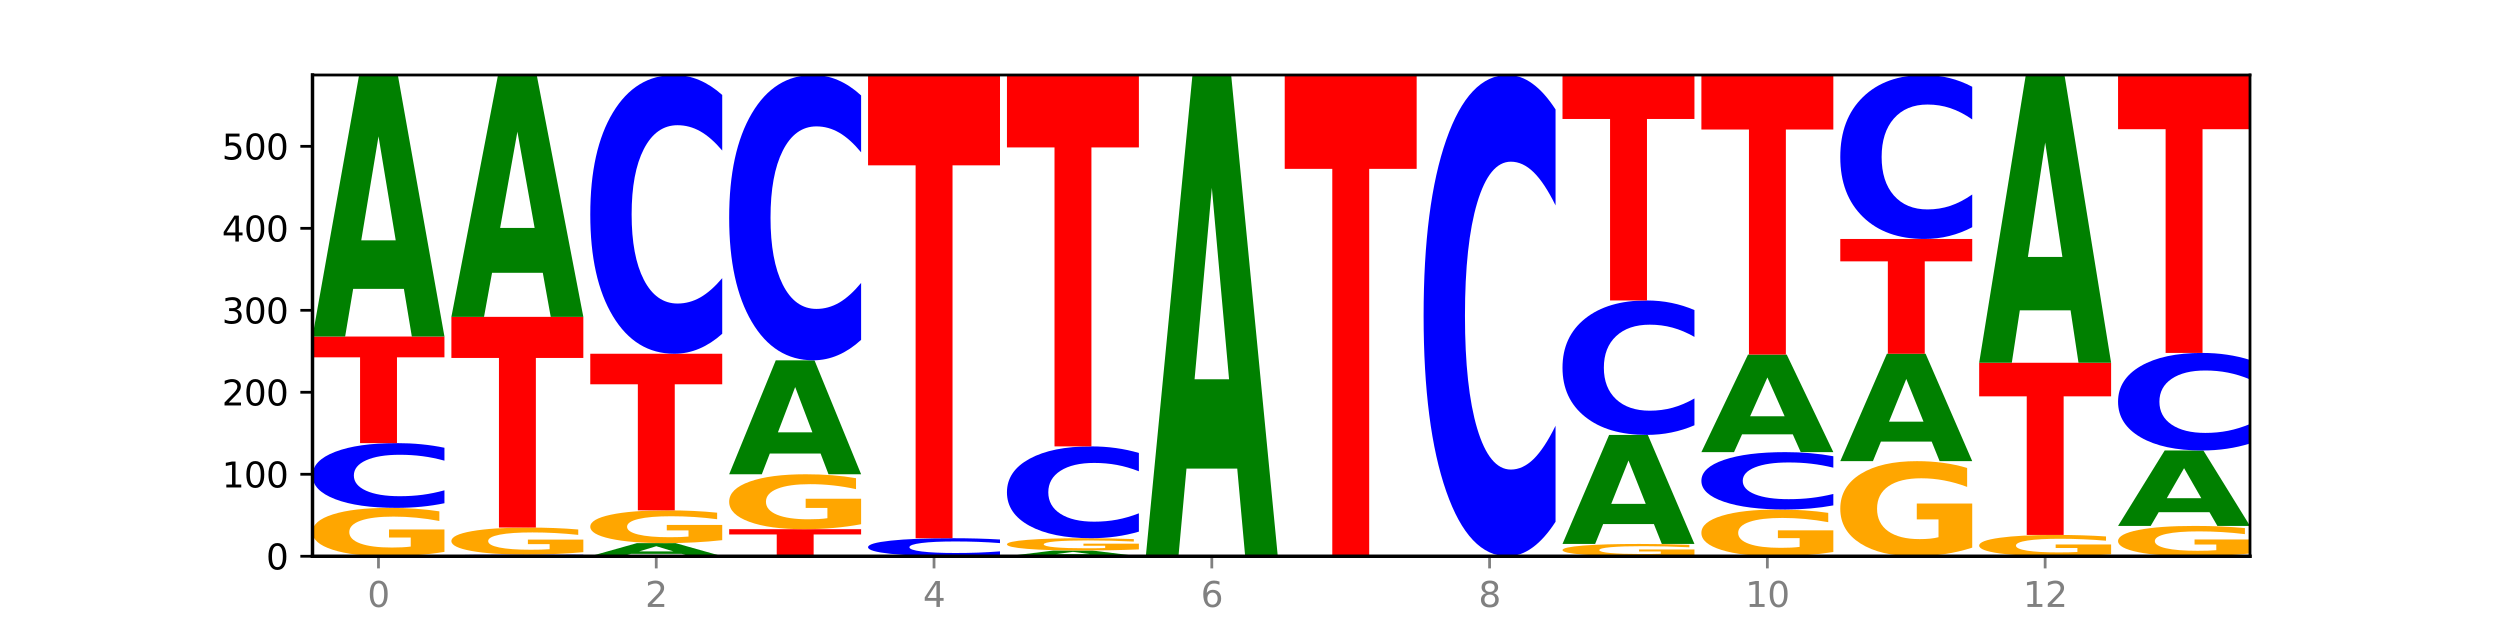
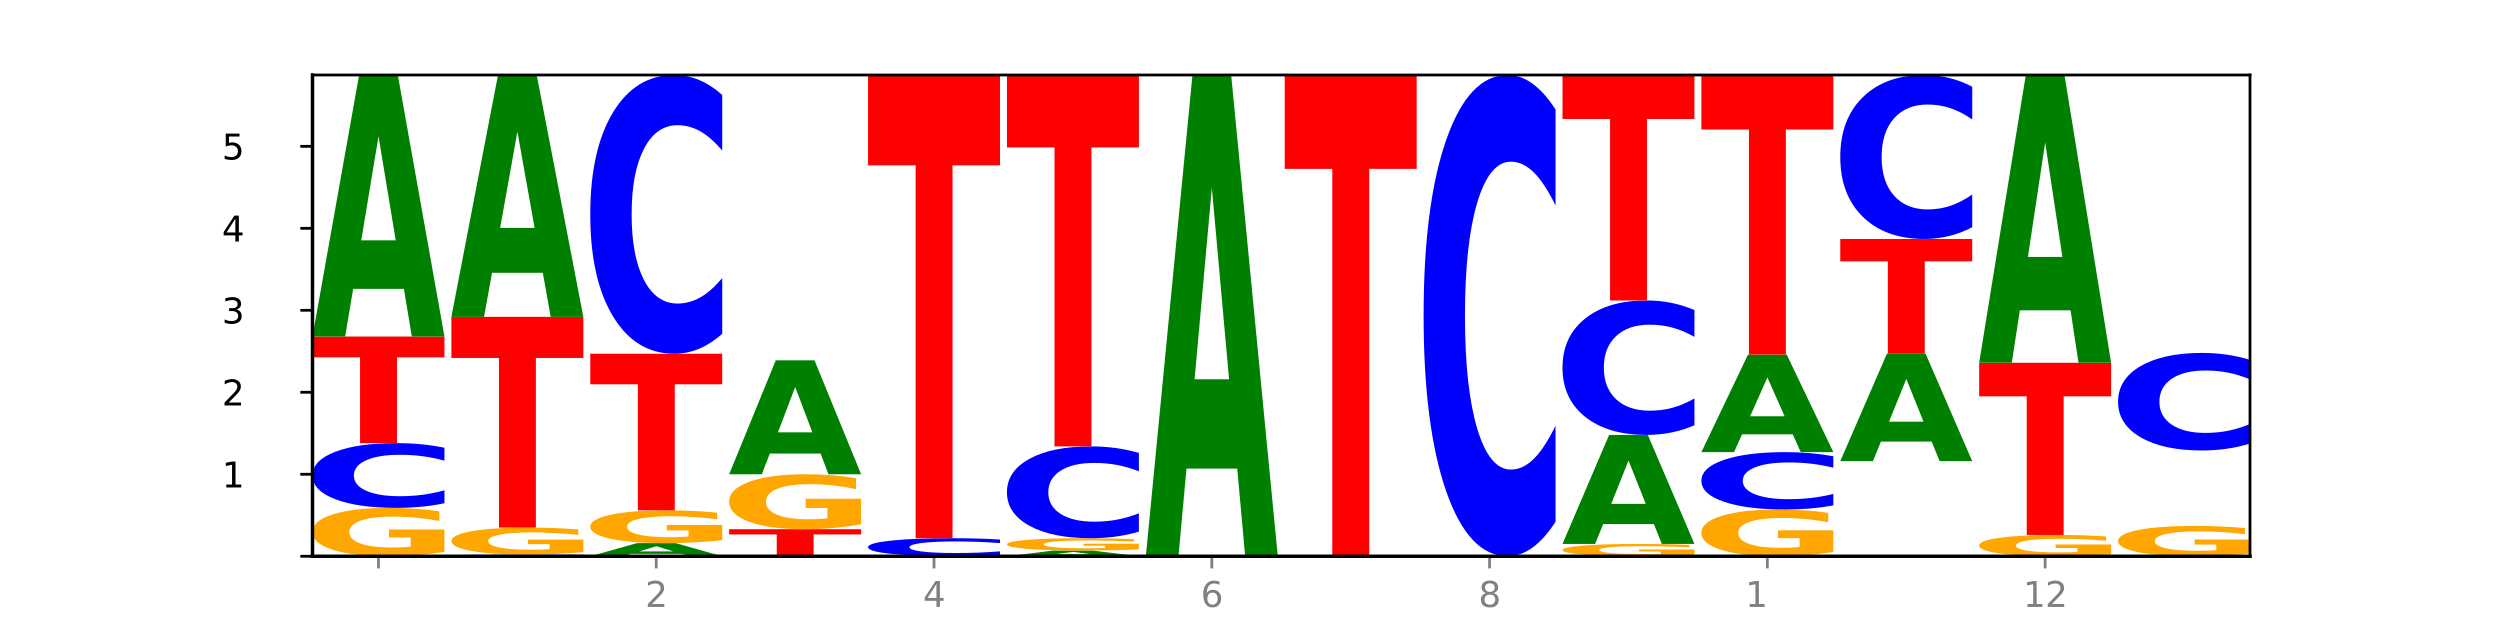
<svg xmlns="http://www.w3.org/2000/svg" xmlns:xlink="http://www.w3.org/1999/xlink" width="720pt" height="180pt" viewBox="0 0 720 180" version="1.1">
  <defs>
    <style type="text/css">*{stroke-linejoin: round; stroke-linecap: butt}</style>
  </defs>
  <g id="figure_1">
    <g id="patch_1">
      <path d="M 0 180  L 720 180  L 720 0  L 0 0  z " style="fill: #ffffff" />
    </g>
    <g id="axes_1">
      <g id="patch_2">
        <path d="M 90 160.2  L 648 160.2  L 648 21.6  L 90 21.6  z " style="fill: #ffffff" />
      </g>
      <g id="line2d_1">
        <path d="M 90 160.2  L 648 160.2  " clip-path="url(#p97d4fd8f11)" style="fill: none; stroke: #000000; stroke-width: 0.5; stroke-linecap: square" />
      </g>
      <g id="patch_3">
        <path d="M 128 158.94  Q 124.168 159.57 120.046 159.886  Q 115.924 160.2 111.529 160.2  Q 101.599 160.2 95.8 158.324  Q 90 156.448 90 153.239  Q 90 149.993 95.902 148.131  Q 101.812 146.269 112.091 146.269  Q 116.052 146.269 119.68 146.522  Q 123.316 146.773 126.535 147.268  L 126.535 150.045  Q 123.214 149.409 119.926 149.095  Q 116.639 148.779 113.335 148.779  Q 107.22 148.779 103.907 149.935  Q 100.594 151.089 100.594 153.239  Q 100.594 155.368 103.788 156.531  Q 106.982 157.691 112.858 157.691  Q 114.459 157.691 115.83 157.624  Q 117.201 157.555 118.291 157.412  L 118.291 154.804  L 112.032 154.804  L 112.032 152.482  L 128 152.482  L 128 158.94  z " clip-path="url(#p97d4fd8f11)" style="fill: #ffa600" />
      </g>
      <g id="patch_4">
        <path d="M 128 144.932  Q 124.821 145.595 121.384 145.93  Q 117.947 146.269 114.204 146.269  Q 103.04 146.269 96.52 143.757  Q 90 141.245 90 136.948  Q 90 132.637 96.52 130.128  Q 103.04 127.616 114.204 127.616  Q 117.947 127.616 121.384 127.955  Q 124.821 128.29 128 128.953  L 128 132.671  Q 124.793 131.793 121.681 131.384  Q 118.569 130.976 115.132 130.976  Q 108.966 130.976 105.434 132.567  Q 101.91 134.155 101.91 136.948  Q 101.91 139.73 105.434 141.322  Q 108.966 142.909 115.132 142.909  Q 118.569 142.909 121.681 142.501  Q 124.793 142.088 128 141.21  L 128 144.932  z " clip-path="url(#p97d4fd8f11)" style="fill: #0000ff" />
      </g>
      <g id="patch_5">
        <path d="M 90 96.921  L 128 96.921  L 128 102.907  L 114.329 102.907  L 114.329 127.616  L 103.698 127.616  L 103.698 102.907  L 90 102.907  L 90 96.921  z " clip-path="url(#p97d4fd8f11)" style="fill: #ff0000" />
      </g>
      <g id="patch_6">
        <path d="M 116.323 83.2  L 101.708 83.2  L 99.401 96.921  L 90 96.921  L 103.425 21.6  L 114.575 21.6  L 128 96.921  L 118.607 96.921  L 116.323 83.2  z M 104.039 69.22  L 113.969 69.22  L 109.012 39.26  L 104.039 69.22  z " clip-path="url(#p97d4fd8f11)" style="fill: #008000" />
      </g>
      <g id="patch_7">
        <path d="M 168 160.166  Q 164.821 160.183 161.384 160.191  Q 157.947 160.2 154.204 160.2  Q 143.04 160.2 136.52 160.136  Q 130 160.073 130 159.964  Q 130 159.855 136.52 159.791  Q 143.04 159.728 154.204 159.728  Q 157.947 159.728 161.384 159.736  Q 164.821 159.745 168 159.762  L 168 159.856  Q 164.793 159.834 161.681 159.823  Q 158.569 159.813 155.132 159.813  Q 148.966 159.813 145.434 159.853  Q 141.91 159.893 141.91 159.964  Q 141.91 160.034 145.434 160.075  Q 148.966 160.115 155.132 160.115  Q 158.569 160.115 161.681 160.105  Q 164.793 160.094 168 160.072  L 168 160.166  z " clip-path="url(#p97d4fd8f11)" style="fill: #0000ff" />
      </g>
      <g id="patch_8">
        <path d="M 168 159.023  Q 164.168 159.375 160.046 159.552  Q 155.924 159.728 151.529 159.728  Q 141.599 159.728 135.8 158.678  Q 130 157.629 130 155.834  Q 130 154.019 135.902 152.977  Q 141.812 151.936 152.091 151.936  Q 156.052 151.936 159.68 152.078  Q 163.316 152.218 166.535 152.494  L 166.535 154.048  Q 163.214 153.692 159.926 153.517  Q 156.639 153.339 153.335 153.339  Q 147.22 153.339 143.907 153.987  Q 140.594 154.632 140.594 155.834  Q 140.594 157.025 143.788 157.676  Q 146.982 158.324 152.858 158.324  Q 154.459 158.324 155.83 158.287  Q 157.201 158.249 158.291 158.168  L 158.291 156.71  L 152.032 156.71  L 152.032 155.411  L 168 155.411  L 168 159.023  z " clip-path="url(#p97d4fd8f11)" style="fill: #ffa600" />
      </g>
      <g id="patch_9">
        <path d="M 130 91.254  L 168 91.254  L 168 103.089  L 154.329 103.089  L 154.329 151.936  L 143.698 151.936  L 143.698 103.089  L 130 103.089  L 130 91.254  z " clip-path="url(#p97d4fd8f11)" style="fill: #ff0000" />
      </g>
      <g id="patch_10">
        <path d="M 156.323 78.565  L 141.708 78.565  L 139.401 91.254  L 130 91.254  L 143.425 21.6  L 154.575 21.6  L 168 91.254  L 158.607 91.254  L 156.323 78.565  z M 144.039 65.638  L 153.969 65.638  L 149.012 37.931  L 144.039 65.638  z " clip-path="url(#p97d4fd8f11)" style="fill: #008000" />
      </g>
      <g id="patch_11">
        <path d="M 196.323 159.512  L 181.708 159.512  L 179.401 160.2  L 170 160.2  L 183.425 156.422  L 194.575 156.422  L 208 160.2  L 198.607 160.2  L 196.323 159.512  z M 184.039 158.811  L 193.969 158.811  L 189.012 157.308  L 184.039 158.811  z " clip-path="url(#p97d4fd8f11)" style="fill: #008000" />
      </g>
      <g id="patch_12">
        <path d="M 208 155.568  Q 204.168 155.995 200.046 156.209  Q 195.924 156.422 191.529 156.422  Q 181.599 156.422 175.8 155.15  Q 170 153.878 170 151.703  Q 170 149.502 175.902 148.24  Q 181.812 146.978 192.091 146.978  Q 196.052 146.978 199.68 147.149  Q 203.316 147.319 206.535 147.654  L 206.535 149.537  Q 203.214 149.106 199.926 148.893  Q 196.639 148.679 193.335 148.679  Q 187.22 148.679 183.907 149.463  Q 180.594 150.245 180.594 151.703  Q 180.594 153.146 183.788 153.935  Q 186.982 154.721 192.858 154.721  Q 194.459 154.721 195.83 154.676  Q 197.201 154.629 198.291 154.532  L 198.291 152.764  L 192.032 152.764  L 192.032 151.19  L 208 151.19  L 208 155.568  z " clip-path="url(#p97d4fd8f11)" style="fill: #ffa600" />
      </g>
      <g id="patch_13">
        <path d="M 170 101.879  L 208 101.879  L 208 110.675  L 194.329 110.675  L 194.329 146.978  L 183.698 146.978  L 183.698 110.675  L 170 110.675  L 170 101.879  z " clip-path="url(#p97d4fd8f11)" style="fill: #ff0000" />
      </g>
      <g id="patch_14">
        <path d="M 208 96.125  Q 204.821 98.977 201.384 100.42  Q 197.947 101.879 194.204 101.879  Q 183.04 101.879 176.52 91.067  Q 170 80.255 170 61.765  Q 170 43.208 176.52 32.412  Q 183.04 21.6 194.204 21.6  Q 197.947 21.6 201.384 23.059  Q 204.821 24.502 208 27.354  L 208 43.357  Q 204.793 39.576 201.681 37.818  Q 198.569 36.061 195.132 36.061  Q 188.966 36.061 185.434 42.909  Q 181.91 49.742 181.91 61.765  Q 181.91 73.738 185.434 80.587  Q 188.966 87.419 195.132 87.419  Q 198.569 87.419 201.681 85.661  Q 204.793 83.887 208 80.106  L 208 96.125  z " clip-path="url(#p97d4fd8f11)" style="fill: #0000ff" />
      </g>
      <g id="patch_15">
        <path d="M 210 152.408  L 248 152.408  L 248 153.928  L 234.329 153.928  L 234.329 160.2  L 223.698 160.2  L 223.698 153.928  L 210 153.928  L 210 152.408  z " clip-path="url(#p97d4fd8f11)" style="fill: #ff0000" />
      </g>
      <g id="patch_16">
        <path d="M 248 150.977  Q 244.168 151.693 240.046 152.052  Q 235.924 152.408 231.529 152.408  Q 221.599 152.408 215.8 150.278  Q 210 148.147 210 144.503  Q 210 140.817 215.902 138.703  Q 221.812 136.588 232.091 136.588  Q 236.052 136.588 239.68 136.876  Q 243.316 137.16 246.535 137.722  L 246.535 140.876  Q 243.214 140.154 239.926 139.797  Q 236.639 139.438 233.335 139.438  Q 227.22 139.438 223.907 140.752  Q 220.594 142.062 220.594 144.503  Q 220.594 146.921 223.788 148.242  Q 226.982 149.559 232.858 149.559  Q 234.459 149.559 235.83 149.483  Q 237.201 149.405 238.291 149.242  L 238.291 146.281  L 232.032 146.281  L 232.032 143.644  L 248 143.644  L 248 150.977  z " clip-path="url(#p97d4fd8f11)" style="fill: #ffa600" />
      </g>
      <g id="patch_17">
        <path d="M 236.323 130.61  L 221.708 130.61  L 219.401 136.588  L 210 136.588  L 223.425 103.768  L 234.575 103.768  L 248 136.588  L 238.607 136.588  L 236.323 130.61  z M 224.039 124.518  L 233.969 124.518  L 229.012 111.463  L 224.039 124.518  z " clip-path="url(#p97d4fd8f11)" style="fill: #008000" />
      </g>
      <g id="patch_18">
-         <path d="M 248 97.879  Q 244.821 100.798 241.384 102.275  Q 237.947 103.768 234.204 103.768  Q 223.04 103.768 216.52 92.702  Q 210 81.635 210 62.71  Q 210 43.716 216.52 32.667  Q 223.04 21.6 234.204 21.6  Q 237.947 21.6 241.384 23.094  Q 244.821 24.57 248 27.49  L 248 43.869  Q 244.793 39.999 241.681 38.2  Q 238.569 36.401 235.132 36.401  Q 228.966 36.401 225.434 43.411  Q 221.91 50.404 221.91 62.71  Q 221.91 74.964 225.434 81.974  Q 228.966 88.967 235.132 88.967  Q 238.569 88.967 241.681 87.168  Q 244.793 85.352 248 81.482  L 248 97.879  z " clip-path="url(#p97d4fd8f11)" style="fill: #0000ff" />
-       </g>
+         </g>
      <g id="patch_19">
        <path d="M 288 159.828  Q 284.821 160.012 281.384 160.106  Q 277.947 160.2 274.204 160.2  Q 263.04 160.2 256.52 159.5  Q 250 158.801 250 157.604  Q 250 156.404 256.52 155.705  Q 263.04 155.005 274.204 155.005  Q 277.947 155.005 281.384 155.1  Q 284.821 155.193 288 155.378  L 288 156.413  Q 284.793 156.169 281.681 156.055  Q 278.569 155.941 275.132 155.941  Q 268.966 155.941 265.434 156.384  Q 261.91 156.826 261.91 157.604  Q 261.91 158.379 265.434 158.822  Q 268.966 159.264 275.132 159.264  Q 278.569 159.264 281.681 159.151  Q 284.793 159.036 288 158.791  L 288 159.828  z " clip-path="url(#p97d4fd8f11)" style="fill: #0000ff" />
      </g>
      <g id="patch_20">
        <path d="M 250 21.6  L 288 21.6  L 288 47.618  L 274.329 47.618  L 274.329 155.005  L 263.698 155.005  L 263.698 47.618  L 250 47.618  L 250 21.6  z " clip-path="url(#p97d4fd8f11)" style="fill: #ff0000" />
      </g>
      <g id="patch_21">
        <path d="M 316.323 159.899  L 301.708 159.899  L 299.401 160.2  L 290 160.2  L 303.425 158.547  L 314.575 158.547  L 328 160.2  L 318.607 160.2  L 316.323 159.899  z M 304.039 159.592  L 313.969 159.592  L 309.012 158.935  L 304.039 159.592  z " clip-path="url(#p97d4fd8f11)" style="fill: #008000" />
      </g>
      <g id="patch_22">
        <path d="M 328 158.227  Q 324.168 158.387 320.046 158.467  Q 315.924 158.547 311.529 158.547  Q 301.599 158.547 295.8 158.07  Q 290 157.593 290 156.777  Q 290 155.952 295.902 155.479  Q 301.812 155.005 312.091 155.005  Q 316.052 155.005 319.68 155.07  Q 323.316 155.133 326.535 155.259  L 326.535 155.965  Q 323.214 155.804 319.926 155.724  Q 316.639 155.643 313.335 155.643  Q 307.22 155.643 303.907 155.938  Q 300.594 156.231 300.594 156.777  Q 300.594 157.319 303.788 157.614  Q 306.982 157.909 312.858 157.909  Q 314.459 157.909 315.83 157.892  Q 317.201 157.875 318.291 157.838  L 318.291 157.175  L 312.032 157.175  L 312.032 156.585  L 328 156.585  L 328 158.227  z " clip-path="url(#p97d4fd8f11)" style="fill: #ffa600" />
      </g>
      <g id="patch_23">
        <path d="M 328 153.11  Q 324.821 154.049 321.384 154.525  Q 317.947 155.005 314.204 155.005  Q 303.04 155.005 296.52 151.444  Q 290 147.882 290 141.791  Q 290 135.678 296.52 132.122  Q 303.04 128.56 314.204 128.56  Q 317.947 128.56 321.384 129.041  Q 324.821 129.516 328 130.456  L 328 135.728  Q 324.793 134.482 321.681 133.903  Q 318.569 133.324 315.132 133.324  Q 308.966 133.324 305.434 135.58  Q 301.91 137.831 301.91 141.791  Q 301.91 145.735 305.434 147.991  Q 308.966 150.242 315.132 150.242  Q 318.569 150.242 321.681 149.663  Q 324.793 149.078 328 147.833  L 328 153.11  z " clip-path="url(#p97d4fd8f11)" style="fill: #0000ff" />
      </g>
      <g id="patch_24">
        <path d="M 290 21.6  L 328 21.6  L 328 42.46  L 314.329 42.46  L 314.329 128.56  L 303.698 128.56  L 303.698 42.46  L 290 42.46  L 290 21.6  z " clip-path="url(#p97d4fd8f11)" style="fill: #ff0000" />
      </g>
      <g id="patch_25">
        <path d="M 356.323 134.951  L 341.708 134.951  L 339.401 160.2  L 330 160.2  L 343.425 21.6  L 354.575 21.6  L 368 160.2  L 358.607 160.2  L 356.323 134.951  z M 344.039 109.228  L 353.969 109.228  L 349.012 54.096  L 344.039 109.228  z " clip-path="url(#p97d4fd8f11)" style="fill: #008000" />
      </g>
      <g id="patch_26">
        <path d="M 370 21.6  L 408 21.6  L 408 48.631  L 394.329 48.631  L 394.329 160.2  L 383.698 160.2  L 383.698 48.631  L 370 48.631  L 370 21.6  z " clip-path="url(#p97d4fd8f11)" style="fill: #ff0000" />
      </g>
      <g id="patch_27">
        <path d="M 448 150.265  Q 444.821 155.19 441.384 157.681  Q 437.947 160.2 434.204 160.2  Q 423.04 160.2 416.52 141.533  Q 410 122.866 410 90.943  Q 410 58.905 416.52 40.267  Q 423.04 21.6 434.204 21.6  Q 437.947 21.6 441.384 24.119  Q 444.821 26.61 448 31.535  L 448 59.163  Q 444.793 52.635 441.681 49.601  Q 438.569 46.566 435.132 46.566  Q 428.966 46.566 425.434 58.39  Q 421.91 70.186 421.91 90.943  Q 421.91 111.614 425.434 123.439  Q 428.966 135.234 435.132 135.234  Q 438.569 135.234 441.681 132.199  Q 444.793 129.136 448 122.608  L 448 150.265  z " clip-path="url(#p97d4fd8f11)" style="fill: #0000ff" />
      </g>
      <g id="patch_28">
        <path d="M 488 159.88  Q 484.168 160.04 480.046 160.12  Q 475.924 160.2 471.529 160.2  Q 461.599 160.2 455.8 159.723  Q 450 159.246 450 158.43  Q 450 157.605 455.902 157.132  Q 461.812 156.658 472.091 156.658  Q 476.052 156.658 479.68 156.723  Q 483.316 156.786 486.535 156.912  L 486.535 157.618  Q 483.214 157.456 479.926 157.377  Q 476.639 157.296 473.335 157.296  Q 467.22 157.296 463.907 157.59  Q 460.594 157.884 460.594 158.43  Q 460.594 158.972 463.788 159.267  Q 466.982 159.562 472.858 159.562  Q 474.459 159.562 475.83 159.545  Q 477.201 159.528 478.291 159.491  L 478.291 158.828  L 472.032 158.828  L 472.032 158.238  L 488 158.238  L 488 159.88  z " clip-path="url(#p97d4fd8f11)" style="fill: #ffa600" />
      </g>
      <g id="patch_29">
        <path d="M 476.323 150.938  L 461.708 150.938  L 459.401 156.658  L 450 156.658  L 463.425 125.255  L 474.575 125.255  L 488 156.658  L 478.607 156.658  L 476.323 150.938  z M 464.039 145.109  L 473.969 145.109  L 469.012 132.618  L 464.039 145.109  z " clip-path="url(#p97d4fd8f11)" style="fill: #008000" />
      </g>
      <g id="patch_30">
        <path d="M 488 122.479  Q 484.821 123.855 481.384 124.551  Q 477.947 125.255 474.204 125.255  Q 463.04 125.255 456.52 120.04  Q 450 114.824 450 105.905  Q 450 96.955 456.52 91.747  Q 463.04 86.532 474.204 86.532  Q 477.947 86.532 481.384 87.236  Q 484.821 87.932 488 89.307  L 488 97.027  Q 484.793 95.203 481.681 94.355  Q 478.569 93.507 475.132 93.507  Q 468.966 93.507 465.434 96.811  Q 461.91 100.106 461.91 105.905  Q 461.91 111.681 465.434 114.984  Q 468.966 118.28 475.132 118.28  Q 478.569 118.28 481.681 117.432  Q 484.793 116.576 488 114.752  L 488 122.479  z " clip-path="url(#p97d4fd8f11)" style="fill: #0000ff" />
      </g>
      <g id="patch_31">
        <path d="M 450 21.6  L 488 21.6  L 488 34.264  L 474.329 34.264  L 474.329 86.532  L 463.698 86.532  L 463.698 34.264  L 450 34.264  L 450 21.6  z " clip-path="url(#p97d4fd8f11)" style="fill: #ff0000" />
      </g>
      <g id="patch_32">
        <path d="M 528 158.982  Q 524.168 159.591 520.046 159.897  Q 515.924 160.2 511.529 160.2  Q 501.599 160.2 495.8 158.387  Q 490 156.575 490 153.475  Q 490 150.339 495.902 148.54  Q 501.812 146.741 512.091 146.741  Q 516.052 146.741 519.68 146.986  Q 523.316 147.228 526.535 147.706  L 526.535 150.389  Q 523.214 149.775 519.926 149.471  Q 516.639 149.166 513.335 149.166  Q 507.22 149.166 503.907 150.283  Q 500.594 151.398 500.594 153.475  Q 500.594 155.532 503.788 156.655  Q 506.982 157.776 512.858 157.776  Q 514.459 157.776 515.83 157.712  Q 517.201 157.645 518.291 157.506  L 518.291 154.987  L 512.032 154.987  L 512.032 152.744  L 528 152.744  L 528 158.982  z " clip-path="url(#p97d4fd8f11)" style="fill: #ffa600" />
      </g>
      <g id="patch_33">
        <path d="M 528 145.557  Q 524.821 146.144 521.384 146.441  Q 517.947 146.741 514.204 146.741  Q 503.04 146.741 496.52 144.515  Q 490 142.289 490 138.482  Q 490 134.662 496.52 132.439  Q 503.04 130.213 514.204 130.213  Q 517.947 130.213 521.384 130.514  Q 524.821 130.811 528 131.398  L 528 134.693  Q 524.793 133.914 521.681 133.552  Q 518.569 133.19 515.132 133.19  Q 508.966 133.19 505.434 134.601  Q 501.91 136.007 501.91 138.482  Q 501.91 140.948 505.434 142.358  Q 508.966 143.764 515.132 143.764  Q 518.569 143.764 521.681 143.402  Q 524.793 143.037 528 142.259  L 528 145.557  z " clip-path="url(#p97d4fd8f11)" style="fill: #0000ff" />
      </g>
      <g id="patch_34">
        <path d="M 516.323 125.095  L 501.708 125.095  L 499.401 130.213  L 490 130.213  L 503.425 102.116  L 514.575 102.116  L 528 130.213  L 518.607 130.213  L 516.323 125.095  z M 504.039 119.88  L 513.969 119.88  L 509.012 108.703  L 504.039 119.88  z " clip-path="url(#p97d4fd8f11)" style="fill: #008000" />
      </g>
      <g id="patch_35">
        <path d="M 490 21.6  L 528 21.6  L 528 37.303  L 514.329 37.303  L 514.329 102.116  L 503.698 102.116  L 503.698 37.303  L 490 37.303  L 490 21.6  z " clip-path="url(#p97d4fd8f11)" style="fill: #ff0000" />
      </g>
      <g id="patch_36">
-         <path d="M 568 157.722  Q 564.168 158.961 560.046 159.583  Q 555.924 160.2 551.529 160.2  Q 541.599 160.2 535.8 156.511  Q 530 152.822 530 146.514  Q 530 140.132 535.902 136.471  Q 541.812 132.811 552.091 132.811  Q 556.052 132.811 559.68 133.308  Q 563.316 133.801 566.535 134.774  L 566.535 140.234  Q 563.214 138.983 559.926 138.367  Q 556.639 137.744 553.335 137.744  Q 547.22 137.744 543.907 140.019  Q 540.594 142.287 540.594 146.514  Q 540.594 150.701 543.788 152.986  Q 546.982 155.266 552.858 155.266  Q 554.459 155.266 555.83 155.136  Q 557.201 155 558.291 154.718  L 558.291 149.592  L 552.032 149.592  L 552.032 145.026  L 568 145.026  L 568 157.722  z " clip-path="url(#p97d4fd8f11)" style="fill: #ffa600" />
-       </g>
+         </g>
      <g id="patch_37">
        <path d="M 556.323 127.176  L 541.708 127.176  L 539.401 132.811  L 530 132.811  L 543.425 101.879  L 554.575 101.879  L 568 132.811  L 558.607 132.811  L 556.323 127.176  z M 544.039 121.435  L 553.969 121.435  L 549.012 109.132  L 544.039 121.435  z " clip-path="url(#p97d4fd8f11)" style="fill: #008000" />
      </g>
      <g id="patch_38">
        <path d="M 530 68.823  L 568 68.823  L 568 75.27  L 554.329 75.27  L 554.329 101.879  L 543.698 101.879  L 543.698 75.27  L 530 75.27  L 530 68.823  z " clip-path="url(#p97d4fd8f11)" style="fill: #ff0000" />
      </g>
      <g id="patch_39">
        <path d="M 568 65.438  Q 564.821 67.116 561.384 67.965  Q 557.947 68.823 554.204 68.823  Q 543.04 68.823 536.52 62.463  Q 530 56.103 530 45.226  Q 530 34.311 536.52 27.96  Q 543.04 21.6 554.204 21.6  Q 557.947 21.6 561.384 22.458  Q 564.821 23.307 568 24.985  L 568 34.398  Q 564.793 32.174 561.681 31.14  Q 558.569 30.106 555.132 30.106  Q 548.966 30.106 545.434 34.135  Q 541.91 38.154 541.91 45.226  Q 541.91 52.269 545.434 56.298  Q 548.966 60.317 555.132 60.317  Q 558.569 60.317 561.681 59.283  Q 564.793 58.239 568 56.015  L 568 65.438  z " clip-path="url(#p97d4fd8f11)" style="fill: #0000ff" />
      </g>
      <g id="patch_40">
        <path d="M 608 159.645  Q 604.168 159.922 600.046 160.062  Q 595.924 160.2 591.529 160.2  Q 581.599 160.2 575.8 159.373  Q 570 158.546 570 157.132  Q 570 155.702 575.902 154.881  Q 581.812 154.061 592.091 154.061  Q 596.052 154.061 599.68 154.173  Q 603.316 154.283 606.535 154.501  L 606.535 155.725  Q 603.214 155.445 599.926 155.306  Q 596.639 155.167 593.335 155.167  Q 587.22 155.167 583.907 155.677  Q 580.594 156.185 580.594 157.132  Q 580.594 158.071 583.788 158.583  Q 586.982 159.094 592.858 159.094  Q 594.459 159.094 595.83 159.065  Q 597.201 159.035 598.291 158.971  L 598.291 157.822  L 592.032 157.822  L 592.032 156.799  L 608 156.799  L 608 159.645  z " clip-path="url(#p97d4fd8f11)" style="fill: #ffa600" />
      </g>
      <g id="patch_41">
        <path d="M 570 104.477  L 608 104.477  L 608 114.147  L 594.329 114.147  L 594.329 154.061  L 583.698 154.061  L 583.698 114.147  L 570 114.147  L 570 104.477  z " clip-path="url(#p97d4fd8f11)" style="fill: #ff0000" />
      </g>
      <g id="patch_42">
        <path d="M 596.323 89.379  L 581.708 89.379  L 579.401 104.477  L 570 104.477  L 583.425 21.6  L 594.575 21.6  L 608 104.477  L 598.607 104.477  L 596.323 89.379  z M 584.039 73.997  L 593.969 73.997  L 589.012 41.031  L 584.039 73.997  z " clip-path="url(#p97d4fd8f11)" style="fill: #008000" />
      </g>
      <g id="patch_43">
        <path d="M 648 159.41  Q 644.168 159.805 640.046 160.003  Q 635.924 160.2 631.529 160.2  Q 621.599 160.2 615.8 159.023  Q 610 157.847 610 155.835  Q 610 153.799 615.902 152.631  Q 621.812 151.464 632.091 151.464  Q 636.052 151.464 639.68 151.623  Q 643.316 151.78 646.535 152.09  L 646.535 153.831  Q 643.214 153.433 639.926 153.236  Q 636.639 153.037 633.335 153.037  Q 627.22 153.037 623.907 153.763  Q 620.594 154.486 620.594 155.835  Q 620.594 157.17 623.788 157.899  Q 626.982 158.626 632.858 158.626  Q 634.459 158.626 635.83 158.585  Q 637.201 158.542 638.291 158.451  L 638.291 156.816  L 632.032 156.816  L 632.032 155.36  L 648 155.36  L 648 159.41  z " clip-path="url(#p97d4fd8f11)" style="fill: #ffa600" />
      </g>
      <g id="patch_44">
-         <path d="M 636.323 147.507  L 621.708 147.507  L 619.401 151.464  L 610 151.464  L 623.425 129.741  L 634.575 129.741  L 648 151.464  L 638.607 151.464  L 636.323 147.507  z M 624.039 143.475  L 633.969 143.475  L 629.012 134.834  L 624.039 143.475  z " clip-path="url(#p97d4fd8f11)" style="fill: #008000" />
-       </g>
+         </g>
      <g id="patch_45">
        <path d="M 648 127.727  Q 644.821 128.725 641.384 129.23  Q 637.947 129.741 634.204 129.741  Q 623.04 129.741 616.52 125.957  Q 610 122.172 610 115.701  Q 610 109.206 616.52 105.428  Q 623.04 101.643 634.204 101.643  Q 637.947 101.643 641.384 102.154  Q 644.821 102.659 648 103.657  L 648 109.258  Q 644.793 107.935 641.681 107.32  Q 638.569 106.704 635.132 106.704  Q 628.966 106.704 625.434 109.102  Q 621.91 111.493 621.91 115.701  Q 621.91 119.891 625.434 122.289  Q 628.966 124.68 635.132 124.68  Q 638.569 124.68 641.681 124.065  Q 644.793 123.444 648 122.12  L 648 127.727  z " clip-path="url(#p97d4fd8f11)" style="fill: #0000ff" />
      </g>
      <g id="patch_46">
-         <path d="M 610 21.6  L 648 21.6  L 648 37.211  L 634.329 37.211  L 634.329 101.643  L 623.698 101.643  L 623.698 37.211  L 610 37.211  L 610 21.6  z " clip-path="url(#p97d4fd8f11)" style="fill: #ff0000" />
-       </g>
+         </g>
      <g id="matplotlib.axis_1">
        <g id="xtick_1">
          <g id="line2d_2">
            <defs>
              <path id="m7ac97a09f0" d="M 0 0  L 0 3.5  " style="stroke: #808080; stroke-width: 0.8" />
            </defs>
            <g>
              <use xlink:href="#m7ac97a09f0" x="109" y="160.2" style="fill: #808080; stroke: #808080; stroke-width: 0.8" />
            </g>
          </g>
          <g id="text_1">
            <g style="fill: #808080" transform="translate(105.819 174.798) scale(0.1 -0.1)">
              <defs>
-                 <path id="DejaVuSans-30" d="M 2034 4250  Q 1547 4250 1301 3770  Q 1056 3291 1056 2328  Q 1056 1369 1301 889  Q 1547 409 2034 409  Q 2525 409 2770 889  Q 3016 1369 3016 2328  Q 3016 3291 2770 3770  Q 2525 4250 2034 4250  z M 2034 4750  Q 2819 4750 3233 4129  Q 3647 3509 3647 2328  Q 3647 1150 3233 529  Q 2819 -91 2034 -91  Q 1250 -91 836 529  Q 422 1150 422 2328  Q 422 3509 836 4129  Q 1250 4750 2034 4750  z " transform="scale(0.016)" />
-               </defs>
+                 </defs>
              <use xlink:href="#DejaVuSans-30" />
            </g>
          </g>
        </g>
        <g id="xtick_2">
          <g id="line2d_3">
            <g>
              <use xlink:href="#m7ac97a09f0" x="189" y="160.2" style="fill: #808080; stroke: #808080; stroke-width: 0.8" />
            </g>
          </g>
          <g id="text_2">
            <g style="fill: #808080" transform="translate(185.819 174.798) scale(0.1 -0.1)">
              <defs>
                <path id="DejaVuSans-32" d="M 1228 531  L 3431 531  L 3431 0  L 469 0  L 469 531  Q 828 903 1448 1529  Q 2069 2156 2228 2338  Q 2531 2678 2651 2914  Q 2772 3150 2772 3378  Q 2772 3750 2511 3984  Q 2250 4219 1831 4219  Q 1534 4219 1204 4116  Q 875 4013 500 3803  L 500 4441  Q 881 4594 1212 4672  Q 1544 4750 1819 4750  Q 2544 4750 2975 4387  Q 3406 4025 3406 3419  Q 3406 3131 3298 2873  Q 3191 2616 2906 2266  Q 2828 2175 2409 1742  Q 1991 1309 1228 531  z " transform="scale(0.016)" />
              </defs>
              <use xlink:href="#DejaVuSans-32" />
            </g>
          </g>
        </g>
        <g id="xtick_3">
          <g id="line2d_4">
            <g>
              <use xlink:href="#m7ac97a09f0" x="269" y="160.2" style="fill: #808080; stroke: #808080; stroke-width: 0.8" />
            </g>
          </g>
          <g id="text_3">
            <g style="fill: #808080" transform="translate(265.819 174.798) scale(0.1 -0.1)">
              <defs>
                <path id="DejaVuSans-34" d="M 2419 4116  L 825 1625  L 2419 1625  L 2419 4116  z M 2253 4666  L 3047 4666  L 3047 1625  L 3713 1625  L 3713 1100  L 3047 1100  L 3047 0  L 2419 0  L 2419 1100  L 313 1100  L 313 1709  L 2253 4666  z " transform="scale(0.016)" />
              </defs>
              <use xlink:href="#DejaVuSans-34" />
            </g>
          </g>
        </g>
        <g id="xtick_4">
          <g id="line2d_5">
            <g>
              <use xlink:href="#m7ac97a09f0" x="349" y="160.2" style="fill: #808080; stroke: #808080; stroke-width: 0.8" />
            </g>
          </g>
          <g id="text_4">
            <g style="fill: #808080" transform="translate(345.819 174.798) scale(0.1 -0.1)">
              <defs>
                <path id="DejaVuSans-36" d="M 2113 2584  Q 1688 2584 1439 2293  Q 1191 2003 1191 1497  Q 1191 994 1439 701  Q 1688 409 2113 409  Q 2538 409 2786 701  Q 3034 994 3034 1497  Q 3034 2003 2786 2293  Q 2538 2584 2113 2584  z M 3366 4563  L 3366 3988  Q 3128 4100 2886 4159  Q 2644 4219 2406 4219  Q 1781 4219 1451 3797  Q 1122 3375 1075 2522  Q 1259 2794 1537 2939  Q 1816 3084 2150 3084  Q 2853 3084 3261 2657  Q 3669 2231 3669 1497  Q 3669 778 3244 343  Q 2819 -91 2113 -91  Q 1303 -91 875 529  Q 447 1150 447 2328  Q 447 3434 972 4092  Q 1497 4750 2381 4750  Q 2619 4750 2861 4703  Q 3103 4656 3366 4563  z " transform="scale(0.016)" />
              </defs>
              <use xlink:href="#DejaVuSans-36" />
            </g>
          </g>
        </g>
        <g id="xtick_5">
          <g id="line2d_6">
            <g>
              <use xlink:href="#m7ac97a09f0" x="429" y="160.2" style="fill: #808080; stroke: #808080; stroke-width: 0.8" />
            </g>
          </g>
          <g id="text_5">
            <g style="fill: #808080" transform="translate(425.819 174.798) scale(0.1 -0.1)">
              <defs>
                <path id="DejaVuSans-38" d="M 2034 2216  Q 1584 2216 1326 1975  Q 1069 1734 1069 1313  Q 1069 891 1326 650  Q 1584 409 2034 409  Q 2484 409 2743 651  Q 3003 894 3003 1313  Q 3003 1734 2745 1975  Q 2488 2216 2034 2216  z M 1403 2484  Q 997 2584 770 2862  Q 544 3141 544 3541  Q 544 4100 942 4425  Q 1341 4750 2034 4750  Q 2731 4750 3128 4425  Q 3525 4100 3525 3541  Q 3525 3141 3298 2862  Q 3072 2584 2669 2484  Q 3125 2378 3379 2068  Q 3634 1759 3634 1313  Q 3634 634 3220 271  Q 2806 -91 2034 -91  Q 1263 -91 848 271  Q 434 634 434 1313  Q 434 1759 690 2068  Q 947 2378 1403 2484  z M 1172 3481  Q 1172 3119 1398 2916  Q 1625 2713 2034 2713  Q 2441 2713 2670 2916  Q 2900 3119 2900 3481  Q 2900 3844 2670 4047  Q 2441 4250 2034 4250  Q 1625 4250 1398 4047  Q 1172 3844 1172 3481  z " transform="scale(0.016)" />
              </defs>
              <use xlink:href="#DejaVuSans-38" />
            </g>
          </g>
        </g>
        <g id="xtick_6">
          <g id="line2d_7">
            <g>
              <use xlink:href="#m7ac97a09f0" x="509" y="160.2" style="fill: #808080; stroke: #808080; stroke-width: 0.8" />
            </g>
          </g>
          <g id="text_6">
            <g style="fill: #808080" transform="translate(502.637 174.798) scale(0.1 -0.1)">
              <defs>
                <path id="DejaVuSans-31" d="M 794 531  L 1825 531  L 1825 4091  L 703 3866  L 703 4441  L 1819 4666  L 2450 4666  L 2450 531  L 3481 531  L 3481 0  L 794 0  L 794 531  z " transform="scale(0.016)" />
              </defs>
              <use xlink:href="#DejaVuSans-31" />
              <use xlink:href="#DejaVuSans-30" x="63.623" />
            </g>
          </g>
        </g>
        <g id="xtick_7">
          <g id="line2d_8">
            <g>
              <use xlink:href="#m7ac97a09f0" x="589" y="160.2" style="fill: #808080; stroke: #808080; stroke-width: 0.8" />
            </g>
          </g>
          <g id="text_7">
            <g style="fill: #808080" transform="translate(582.638 174.798) scale(0.1 -0.1)">
              <use xlink:href="#DejaVuSans-31" />
              <use xlink:href="#DejaVuSans-32" x="63.623" />
            </g>
          </g>
        </g>
      </g>
      <g id="matplotlib.axis_2">
        <g id="ytick_1">
          <g id="line2d_9">
            <defs>
              <path id="me0135da538" d="M 0 0  L -3.5 0  " style="stroke: #000000; stroke-width: 0.8" />
            </defs>
            <g>
              <use xlink:href="#me0135da538" x="90" y="160.2" style="stroke: #000000; stroke-width: 0.8" />
            </g>
          </g>
          <g id="text_8">
            <g transform="translate(76.638 163.999) scale(0.1 -0.1)">
              <use xlink:href="#DejaVuSans-30" />
            </g>
          </g>
        </g>
        <g id="ytick_2">
          <g id="line2d_10">
            <g>
              <use xlink:href="#me0135da538" x="90" y="136.588" style="stroke: #000000; stroke-width: 0.8" />
            </g>
          </g>
          <g id="text_9">
            <g transform="translate(63.913 140.388) scale(0.1 -0.1)">
              <use xlink:href="#DejaVuSans-31" />
              <use xlink:href="#DejaVuSans-30" x="63.623" />
              <use xlink:href="#DejaVuSans-30" x="127.246" />
            </g>
          </g>
        </g>
        <g id="ytick_3">
          <g id="line2d_11">
            <g>
              <use xlink:href="#me0135da538" x="90" y="112.977" style="stroke: #000000; stroke-width: 0.8" />
            </g>
          </g>
          <g id="text_10">
            <g transform="translate(63.913 116.776) scale(0.1 -0.1)">
              <use xlink:href="#DejaVuSans-32" />
              <use xlink:href="#DejaVuSans-30" x="63.623" />
              <use xlink:href="#DejaVuSans-30" x="127.246" />
            </g>
          </g>
        </g>
        <g id="ytick_4">
          <g id="line2d_12">
            <g>
              <use xlink:href="#me0135da538" x="90" y="89.365" style="stroke: #000000; stroke-width: 0.8" />
            </g>
          </g>
          <g id="text_11">
            <g transform="translate(63.913 93.164) scale(0.1 -0.1)">
              <defs>
                <path id="DejaVuSans-33" d="M 2597 2516  Q 3050 2419 3304 2112  Q 3559 1806 3559 1356  Q 3559 666 3084 287  Q 2609 -91 1734 -91  Q 1441 -91 1130 -33  Q 819 25 488 141  L 488 750  Q 750 597 1062 519  Q 1375 441 1716 441  Q 2309 441 2620 675  Q 2931 909 2931 1356  Q 2931 1769 2642 2001  Q 2353 2234 1838 2234  L 1294 2234  L 1294 2753  L 1863 2753  Q 2328 2753 2575 2939  Q 2822 3125 2822 3475  Q 2822 3834 2567 4026  Q 2313 4219 1838 4219  Q 1578 4219 1281 4162  Q 984 4106 628 3988  L 628 4550  Q 988 4650 1302 4700  Q 1616 4750 1894 4750  Q 2613 4750 3031 4423  Q 3450 4097 3450 3541  Q 3450 3153 3228 2886  Q 3006 2619 2597 2516  z " transform="scale(0.016)" />
              </defs>
              <use xlink:href="#DejaVuSans-33" />
              <use xlink:href="#DejaVuSans-30" x="63.623" />
              <use xlink:href="#DejaVuSans-30" x="127.246" />
            </g>
          </g>
        </g>
        <g id="ytick_5">
          <g id="line2d_13">
            <g>
              <use xlink:href="#me0135da538" x="90" y="65.754" style="stroke: #000000; stroke-width: 0.8" />
            </g>
          </g>
          <g id="text_12">
            <g transform="translate(63.913 69.553) scale(0.1 -0.1)">
              <use xlink:href="#DejaVuSans-34" />
              <use xlink:href="#DejaVuSans-30" x="63.623" />
              <use xlink:href="#DejaVuSans-30" x="127.246" />
            </g>
          </g>
        </g>
        <g id="ytick_6">
          <g id="line2d_14">
            <g>
              <use xlink:href="#me0135da538" x="90" y="42.142" style="stroke: #000000; stroke-width: 0.8" />
            </g>
          </g>
          <g id="text_13">
            <g transform="translate(63.913 45.941) scale(0.1 -0.1)">
              <defs>
                <path id="DejaVuSans-35" d="M 691 4666  L 3169 4666  L 3169 4134  L 1269 4134  L 1269 2991  Q 1406 3038 1543 3061  Q 1681 3084 1819 3084  Q 2600 3084 3056 2656  Q 3513 2228 3513 1497  Q 3513 744 3044 326  Q 2575 -91 1722 -91  Q 1428 -91 1123 -41  Q 819 9 494 109  L 494 744  Q 775 591 1075 516  Q 1375 441 1709 441  Q 2250 441 2565 725  Q 2881 1009 2881 1497  Q 2881 1984 2565 2268  Q 2250 2553 1709 2553  Q 1456 2553 1204 2497  Q 953 2441 691 2322  L 691 4666  z " transform="scale(0.016)" />
              </defs>
              <use xlink:href="#DejaVuSans-35" />
              <use xlink:href="#DejaVuSans-30" x="63.623" />
              <use xlink:href="#DejaVuSans-30" x="127.246" />
            </g>
          </g>
        </g>
      </g>
      <g id="patch_47">
        <path d="M 90 160.2  L 90 21.6  " style="fill: none; stroke: #000000; stroke-linejoin: miter; stroke-linecap: square" />
      </g>
      <g id="patch_48">
        <path d="M 648 160.2  L 648 21.6  " style="fill: none; stroke: #000000; stroke-width: 0.8; stroke-linejoin: miter; stroke-linecap: square" />
      </g>
      <g id="patch_49">
        <path d="M 90 160.2  L 648 160.2  " style="fill: none; stroke: #000000; stroke-linejoin: miter; stroke-linecap: square" />
      </g>
      <g id="patch_50">
        <path d="M 90 21.6  L 648 21.6  " style="fill: none; stroke: #000000; stroke-width: 0.8; stroke-linejoin: miter; stroke-linecap: square" />
      </g>
    </g>
  </g>
  <defs>
    <clipPath id="p97d4fd8f11">
      <rect x="90" y="21.6" width="558" height="138.6" />
    </clipPath>
  </defs>
</svg>